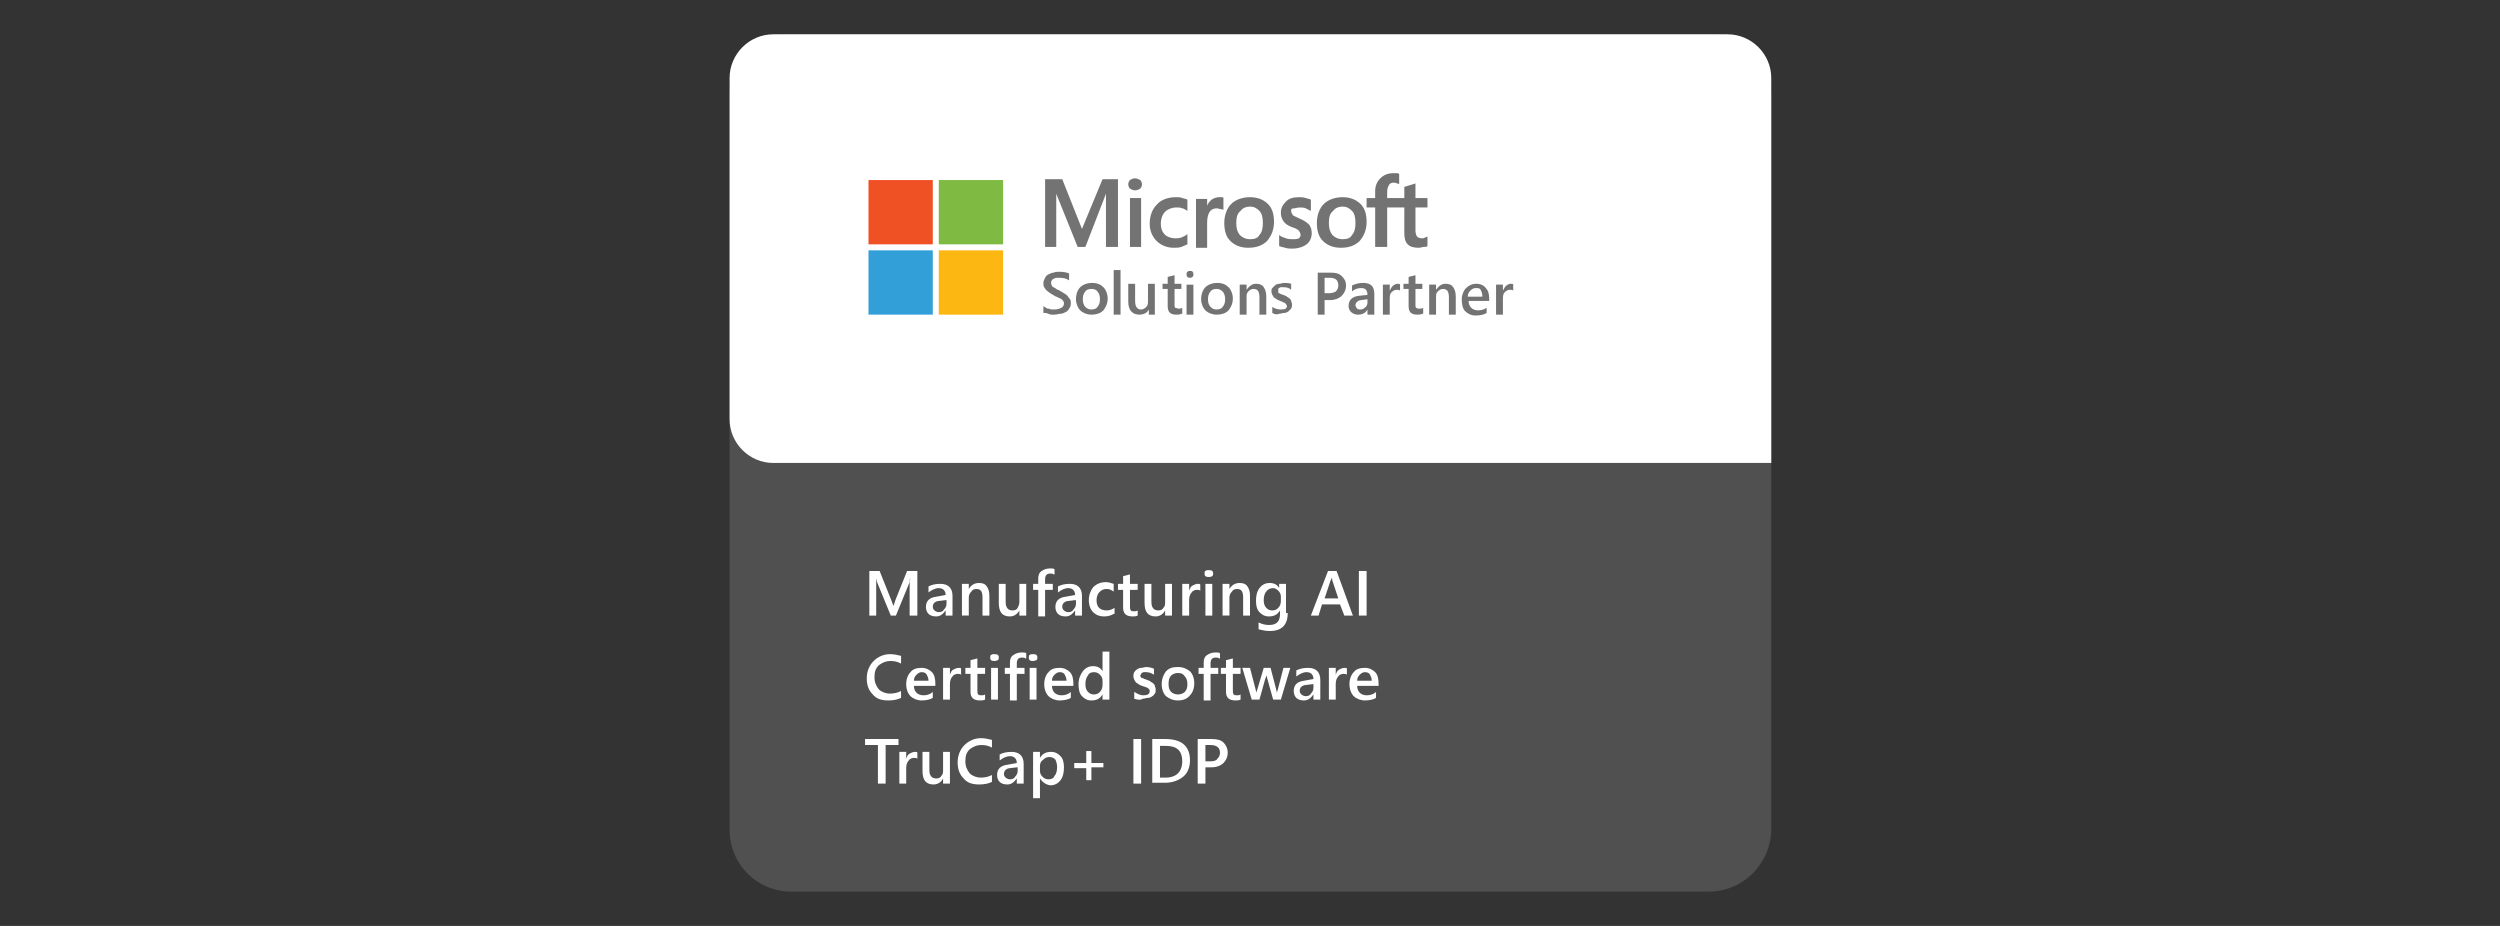
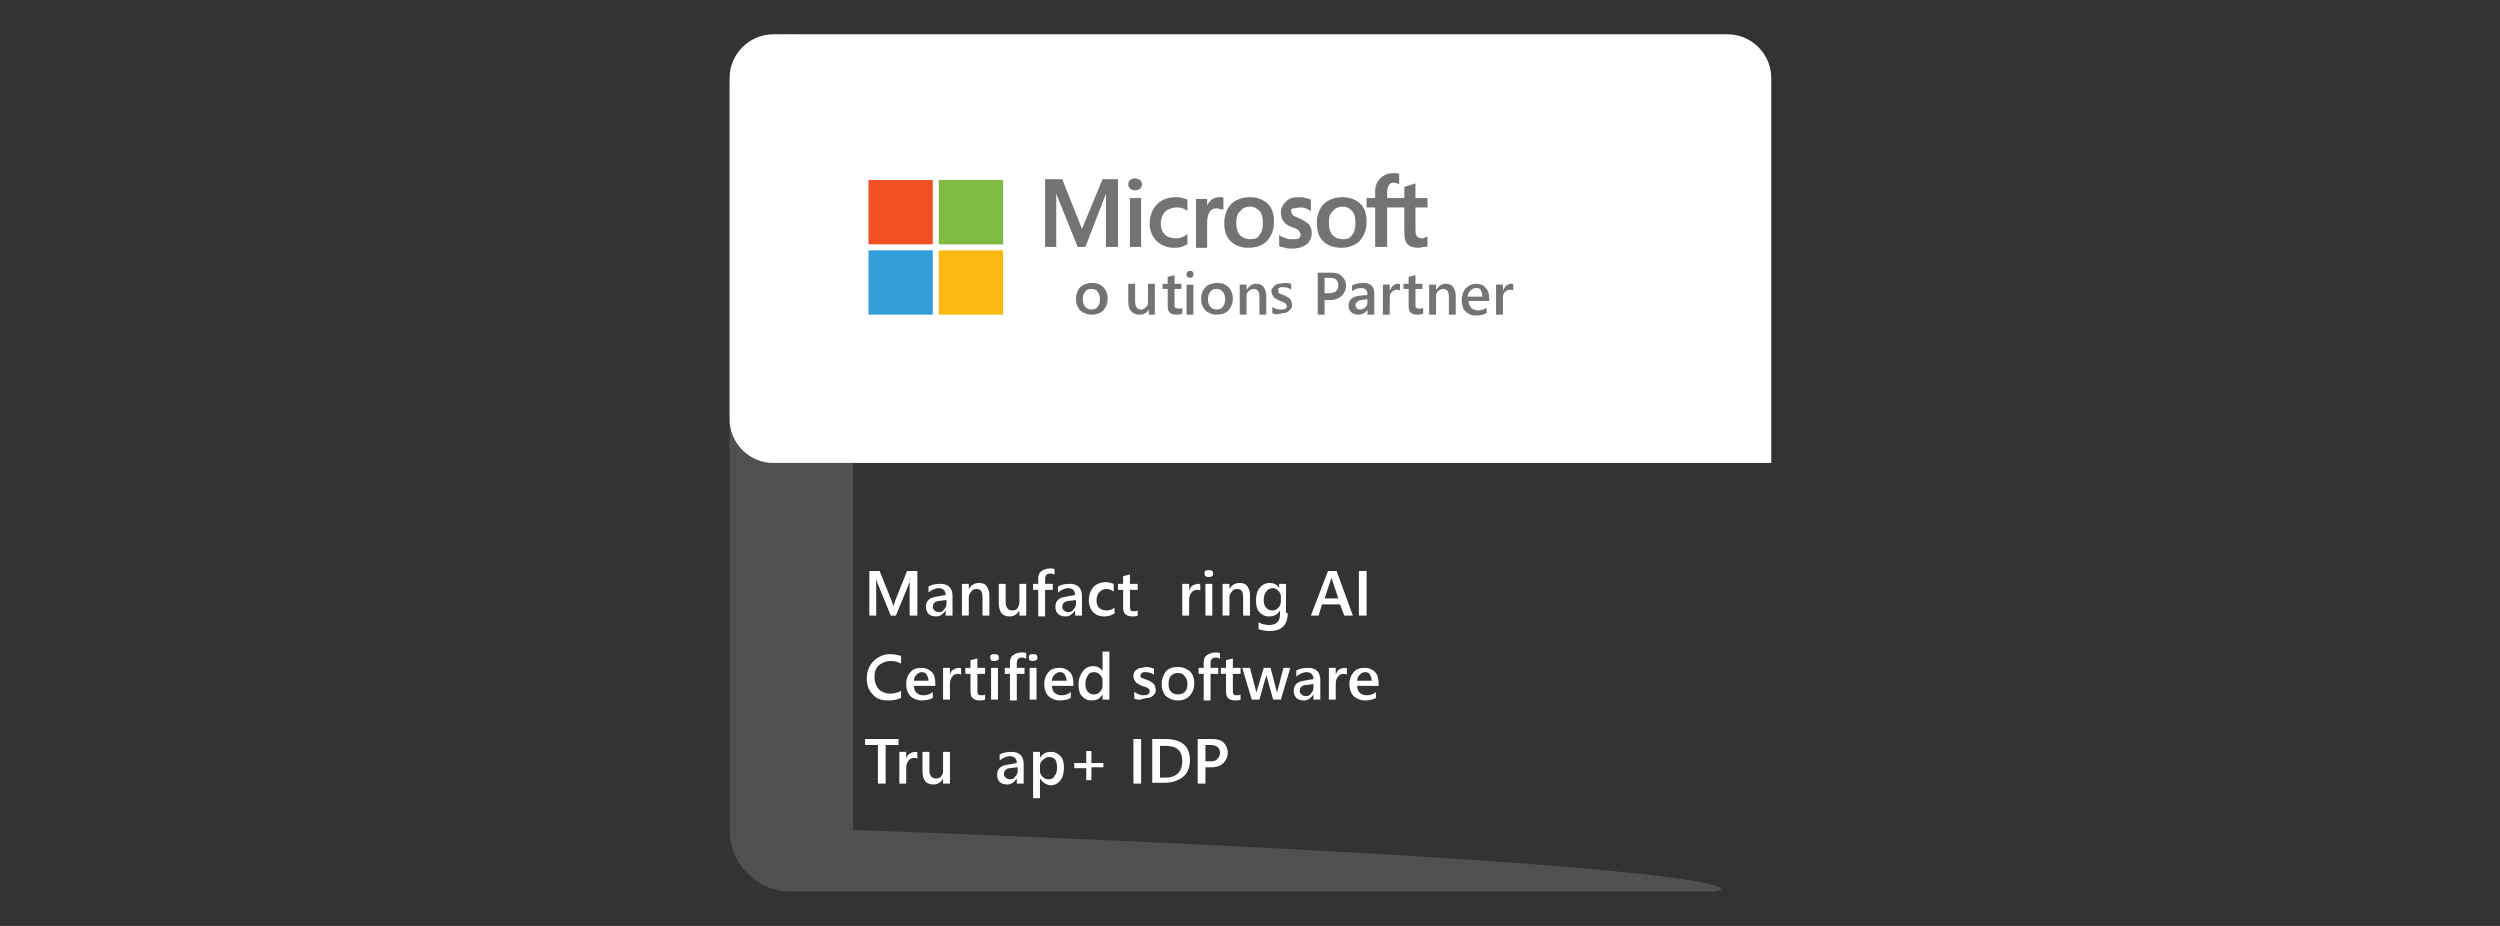
<svg xmlns="http://www.w3.org/2000/svg" version="1.1" id="Layer_1" x="0px" y="0px" viewBox="0 0 291.6 108" style="enable-background:new 0 0 291.6 108;" xml:space="preserve">
  <rect x="0" y="0" width="291.6" height="108" fill="#333333" stroke="none" />
  <style type="text/css">
	.st0{fill:#515050;}
	.st1{fill:#FFFFFF;}
	.st2{fill:#737374;}
	.st3{fill:#EF5125;}
	.st4{fill:#7FBA42;}
	.st5{fill:#329FD9;}
	.st6{fill:#FCB713;}
</style>
  <g>
    <g>
-       <path class="st0" d="M199.3,104H92.3c-4,0-7.2-3.2-7.2-7.2V11.2c0-4,3.2-7.2,7.2-7.2h107.1c4,0,7.2,3.2,7.2,7.2v85.6    C206.5,100.8,203.3,104,199.3,104z" />
+       <path class="st0" d="M199.3,104H92.3c-4,0-7.2-3.2-7.2-7.2V11.2c0-4,3.2-7.2,7.2-7.2c4,0,7.2,3.2,7.2,7.2v85.6    C206.5,100.8,203.3,104,199.3,104z" />
      <path class="st1" d="M206.5,54H90.2c-2.8,0-5.1-2.3-5.1-5.1V9.1c0-2.8,2.3-5.1,5.1-5.1h111.3c2.8,0,5.1,2.3,5.1,5.1V54z" />
      <g>
        <path class="st1" d="M107,71.8h-0.9v-3.4c0-0.3,0-0.6,0.1-1h0c-0.1,0.2-0.1,0.4-0.1,0.5l-1.6,3.9h-0.6l-1.6-3.9     c0-0.1-0.1-0.3-0.1-0.5h0c0,0.2,0,0.5,0,1v3.4h-0.8v-5.2h1.2l1.4,3.5c0.1,0.3,0.2,0.5,0.2,0.6h0c0.1-0.3,0.2-0.5,0.2-0.6l1.4-3.5     h1.2V71.8z" />
        <path class="st1" d="M111.1,71.8h-0.8v-0.6h0c-0.3,0.4-0.6,0.7-1.1,0.7c-0.4,0-0.7-0.1-0.9-0.3c-0.2-0.2-0.3-0.5-0.3-0.8     c0-0.7,0.4-1.1,1.2-1.2l1.1-0.2c0-0.5-0.3-0.8-0.8-0.8c-0.4,0-0.8,0.2-1.2,0.5v-0.7c0.4-0.2,0.8-0.3,1.4-0.3     c0.9,0,1.4,0.5,1.4,1.4V71.8z M110.3,70l-0.8,0.1c-0.2,0-0.4,0.1-0.5,0.2c-0.1,0.1-0.2,0.2-0.2,0.5c0,0.2,0.1,0.3,0.2,0.4     c0.1,0.1,0.3,0.2,0.5,0.2c0.3,0,0.5-0.1,0.6-0.3c0.2-0.2,0.3-0.4,0.3-0.7V70z" />
        <path class="st1" d="M115.4,71.8h-0.8v-2.1c0-0.7-0.2-1-0.7-1c-0.3,0-0.5,0.1-0.6,0.3c-0.2,0.2-0.3,0.4-0.3,0.7v2.1h-0.8v-3.7     h0.8v0.6h0c0.3-0.5,0.7-0.7,1.2-0.7c0.4,0,0.7,0.1,0.9,0.4c0.2,0.3,0.3,0.6,0.3,1.1V71.8z" />
        <path class="st1" d="M119.7,71.8h-0.8v-0.6h0c-0.2,0.4-0.6,0.7-1.1,0.7c-0.9,0-1.3-0.5-1.3-1.6v-2.2h0.8v2.1c0,0.7,0.3,1,0.8,1     c0.3,0,0.5-0.1,0.6-0.3s0.2-0.4,0.2-0.7v-2.1h0.8V71.8z" />
        <path class="st1" d="M122.9,67c-0.1-0.1-0.2-0.1-0.4-0.1c-0.4,0-0.6,0.2-0.6,0.7v0.5h0.9v0.7h-0.9v3.1h-0.8v-3.1h-0.6v-0.7h0.6     v-0.6c0-0.4,0.1-0.7,0.4-0.9s0.6-0.3,1-0.3c0.2,0,0.4,0,0.5,0.1V67z" />
        <path class="st1" d="M126.2,71.8h-0.8v-0.6h0c-0.3,0.4-0.6,0.7-1.1,0.7c-0.4,0-0.7-0.1-0.9-0.3c-0.2-0.2-0.3-0.5-0.3-0.8     c0-0.7,0.4-1.1,1.2-1.2l1.1-0.2c0-0.5-0.3-0.8-0.8-0.8c-0.4,0-0.8,0.2-1.2,0.5v-0.7c0.4-0.2,0.8-0.3,1.4-0.3     c0.9,0,1.4,0.5,1.4,1.4V71.8z M125.4,70l-0.8,0.1c-0.2,0-0.4,0.1-0.5,0.2c-0.1,0.1-0.2,0.2-0.2,0.5c0,0.2,0.1,0.3,0.2,0.4     c0.1,0.1,0.3,0.2,0.5,0.2c0.3,0,0.5-0.1,0.6-0.3c0.2-0.2,0.3-0.4,0.3-0.7V70z" />
        <path class="st1" d="M129.9,71.6c-0.3,0.2-0.7,0.3-1.1,0.3c-0.6,0-1-0.2-1.3-0.5S127,70.6,127,70c0-0.6,0.2-1.1,0.5-1.5     c0.4-0.4,0.9-0.6,1.5-0.6c0.3,0,0.6,0.1,0.9,0.2V69c-0.3-0.2-0.5-0.3-0.8-0.3c-0.4,0-0.6,0.1-0.9,0.4c-0.2,0.2-0.3,0.6-0.3,0.9     c0,0.4,0.1,0.7,0.3,0.9c0.2,0.2,0.5,0.3,0.9,0.3c0.3,0,0.6-0.1,0.9-0.3V71.6z" />
        <path class="st1" d="M132.7,71.8c-0.2,0.1-0.4,0.1-0.6,0.1c-0.7,0-1.1-0.3-1.1-1v-2.1h-0.6v-0.7h0.6v-0.9l0.8-0.2v1.1h0.9v0.7     h-0.9v1.9c0,0.2,0,0.4,0.1,0.5c0.1,0.1,0.2,0.1,0.4,0.1c0.1,0,0.3,0,0.4-0.1V71.8z" />
-         <path class="st1" d="M136.7,71.8h-0.8v-0.6h0c-0.2,0.4-0.6,0.7-1.1,0.7c-0.9,0-1.3-0.5-1.3-1.6v-2.2h0.8v2.1c0,0.7,0.3,1,0.8,1     c0.3,0,0.5-0.1,0.6-0.3c0.2-0.2,0.2-0.4,0.2-0.7v-2.1h0.8V71.8z" />
        <path class="st1" d="M140,68.9c-0.1-0.1-0.2-0.1-0.4-0.1c-0.2,0-0.5,0.1-0.6,0.3c-0.2,0.2-0.3,0.5-0.3,0.9v1.8h-0.8v-3.7h0.8v0.8     h0c0.1-0.3,0.2-0.5,0.4-0.6c0.2-0.1,0.4-0.2,0.6-0.2c0.2,0,0.3,0,0.3,0.1V68.9z" />
        <path class="st1" d="M141,67.3c-0.1,0-0.3,0-0.4-0.1c-0.1-0.1-0.1-0.2-0.1-0.3c0-0.1,0-0.3,0.1-0.3c0.1-0.1,0.2-0.1,0.4-0.1     c0.1,0,0.3,0,0.4,0.1c0.1,0.1,0.1,0.2,0.1,0.3c0,0.1,0,0.2-0.1,0.3C141.2,67.3,141.1,67.3,141,67.3z M141.4,71.8h-0.8v-3.7h0.8     V71.8z" />
        <path class="st1" d="M145.8,71.8H145v-2.1c0-0.7-0.2-1-0.7-1c-0.3,0-0.5,0.1-0.6,0.3c-0.2,0.2-0.3,0.4-0.3,0.7v2.1h-0.8v-3.7h0.8     v0.6h0c0.3-0.5,0.7-0.7,1.2-0.7c0.4,0,0.7,0.1,0.9,0.4c0.2,0.3,0.3,0.6,0.3,1.1V71.8z" />
        <path class="st1" d="M150.2,71.5c0,1.4-0.7,2.1-2.1,2.1c-0.5,0-0.9-0.1-1.3-0.2v-0.8c0.4,0.2,0.8,0.3,1.2,0.3     c0.9,0,1.3-0.4,1.3-1.3v-0.4h0c-0.3,0.5-0.7,0.7-1.3,0.7c-0.5,0-0.8-0.2-1.1-0.5c-0.3-0.3-0.4-0.8-0.4-1.3c0-0.6,0.1-1.1,0.4-1.5     c0.3-0.4,0.7-0.6,1.2-0.6c0.5,0,0.9,0.2,1.1,0.6h0v-0.5h0.8V71.5z M149.4,70.1v-0.5c0-0.3-0.1-0.5-0.3-0.7s-0.4-0.3-0.6-0.3     c-0.3,0-0.6,0.1-0.8,0.4c-0.2,0.2-0.3,0.6-0.3,1c0,0.4,0.1,0.7,0.3,0.9c0.2,0.2,0.4,0.3,0.7,0.3c0.3,0,0.5-0.1,0.7-0.3     C149.3,70.7,149.4,70.4,149.4,70.1z" />
        <path class="st1" d="M157.8,71.8h-1l-0.5-1.3h-2.1l-0.4,1.3h-0.9l2-5.2h1L157.8,71.8z M156.1,69.8l-0.7-2.1c0-0.1,0-0.2-0.1-0.3     h0c0,0.1,0,0.2-0.1,0.3l-0.7,2.1H156.1z" />
        <path class="st1" d="M159.4,71.8h-0.9v-5.2h0.9V71.8z" />
        <path class="st1" d="M105.1,81.4c-0.4,0.2-0.9,0.3-1.5,0.3c-0.8,0-1.4-0.2-1.8-0.7c-0.5-0.5-0.7-1.1-0.7-1.9c0-0.8,0.3-1.5,0.8-2     c0.5-0.5,1.2-0.8,1.9-0.8c0.5,0,0.9,0.1,1.3,0.2v0.9c-0.4-0.2-0.7-0.3-1.2-0.3c-0.6,0-1,0.2-1.4,0.5c-0.4,0.4-0.5,0.8-0.5,1.4     c0,0.6,0.2,1,0.5,1.4c0.3,0.3,0.8,0.5,1.3,0.5c0.5,0,0.9-0.1,1.3-0.3V81.4z" />
        <path class="st1" d="M109.1,80h-2.5c0,0.3,0.1,0.6,0.3,0.8c0.2,0.2,0.5,0.3,0.8,0.3c0.4,0,0.8-0.1,1.1-0.4v0.7     c-0.3,0.2-0.8,0.3-1.3,0.3c-0.5,0-1-0.2-1.3-0.5c-0.3-0.3-0.5-0.8-0.5-1.4c0-0.6,0.2-1.1,0.5-1.4c0.3-0.4,0.8-0.5,1.3-0.5     c0.5,0,0.9,0.2,1.2,0.5s0.4,0.8,0.4,1.4V80z M108.3,79.4c0-0.3-0.1-0.5-0.2-0.7c-0.1-0.2-0.3-0.3-0.6-0.3c-0.2,0-0.4,0.1-0.6,0.3     c-0.2,0.2-0.3,0.4-0.3,0.7H108.3z" />
        <path class="st1" d="M112.1,78.7c-0.1-0.1-0.2-0.1-0.4-0.1c-0.2,0-0.5,0.1-0.6,0.3c-0.2,0.2-0.3,0.5-0.3,0.9v1.8h-0.8v-3.7h0.8     v0.8h0c0.1-0.3,0.2-0.5,0.4-0.6c0.2-0.1,0.4-0.2,0.6-0.2c0.2,0,0.3,0,0.3,0.1V78.7z" />
        <path class="st1" d="M114.9,81.6c-0.2,0.1-0.4,0.1-0.6,0.1c-0.7,0-1.1-0.3-1.1-1v-2.1h-0.6v-0.7h0.6V77l0.8-0.2v1.1h0.9v0.7H114     v1.9c0,0.2,0,0.4,0.1,0.5c0.1,0.1,0.2,0.1,0.4,0.1c0.1,0,0.3,0,0.4-0.1V81.6z" />
        <path class="st1" d="M116,77.1c-0.1,0-0.3,0-0.4-0.1c-0.1-0.1-0.1-0.2-0.1-0.3c0-0.1,0-0.3,0.1-0.3c0.1-0.1,0.2-0.1,0.4-0.1     c0.1,0,0.3,0,0.4,0.1c0.1,0.1,0.1,0.2,0.1,0.3c0,0.1,0,0.2-0.1,0.3C116.3,77,116.2,77.1,116,77.1z M116.4,81.6h-0.8v-3.7h0.8     V81.6z" />
        <path class="st1" d="M119.6,76.8c-0.1-0.1-0.2-0.1-0.4-0.1c-0.4,0-0.6,0.2-0.6,0.7v0.5h0.9v0.7h-0.9v3.1h-0.8v-3.1h-0.6v-0.7h0.6     v-0.6c0-0.4,0.1-0.7,0.4-0.9c0.3-0.2,0.6-0.3,1-0.3c0.2,0,0.4,0,0.5,0.1V76.8z" />
        <path class="st1" d="M120.5,77.1c-0.1,0-0.3,0-0.4-0.1c-0.1-0.1-0.1-0.2-0.1-0.3c0-0.1,0-0.3,0.1-0.3c0.1-0.1,0.2-0.1,0.4-0.1     c0.1,0,0.3,0,0.4,0.1c0.1,0.1,0.1,0.2,0.1,0.3c0,0.1,0,0.2-0.1,0.3C120.8,77,120.7,77.1,120.5,77.1z M120.9,81.6h-0.8v-3.7h0.8     V81.6z" />
        <path class="st1" d="M125.2,80h-2.5c0,0.3,0.1,0.6,0.3,0.8c0.2,0.2,0.5,0.3,0.8,0.3c0.4,0,0.8-0.1,1.1-0.4v0.7     c-0.3,0.2-0.8,0.3-1.3,0.3c-0.5,0-1-0.2-1.3-0.5c-0.3-0.3-0.5-0.8-0.5-1.4c0-0.6,0.2-1.1,0.5-1.4c0.3-0.4,0.8-0.5,1.3-0.5     c0.5,0,0.9,0.2,1.2,0.5c0.3,0.3,0.4,0.8,0.4,1.4V80z M124.4,79.4c0-0.3-0.1-0.5-0.2-0.7c-0.1-0.2-0.3-0.3-0.6-0.3     c-0.2,0-0.4,0.1-0.6,0.3c-0.2,0.2-0.3,0.4-0.3,0.7H124.4z" />
        <path class="st1" d="M129.4,81.6h-0.8V81h0c-0.3,0.5-0.7,0.7-1.3,0.7c-0.5,0-0.8-0.2-1.1-0.5c-0.3-0.3-0.4-0.8-0.4-1.4     c0-0.6,0.2-1.1,0.5-1.5c0.3-0.4,0.7-0.6,1.2-0.6c0.5,0,0.9,0.2,1.1,0.6h0v-2.3h0.8V81.6z M128.6,79.9v-0.5c0-0.3-0.1-0.5-0.3-0.7     s-0.4-0.3-0.7-0.3c-0.3,0-0.6,0.1-0.7,0.4c-0.2,0.2-0.3,0.6-0.3,1c0,0.4,0.1,0.7,0.3,0.9c0.2,0.2,0.4,0.3,0.7,0.3     c0.3,0,0.5-0.1,0.7-0.3S128.6,80.2,128.6,79.9z" />
        <path class="st1" d="M132.3,81.5v-0.8c0.3,0.2,0.7,0.4,1,0.4c0.5,0,0.8-0.1,0.8-0.5c0-0.1,0-0.2-0.1-0.2c0-0.1-0.1-0.1-0.2-0.2     c-0.1,0-0.2-0.1-0.3-0.1s-0.2-0.1-0.3-0.1c-0.2-0.1-0.3-0.1-0.4-0.2c-0.1-0.1-0.2-0.1-0.3-0.2c-0.1-0.1-0.1-0.2-0.2-0.3     c0-0.1-0.1-0.2-0.1-0.4c0-0.2,0-0.3,0.1-0.5c0.1-0.1,0.2-0.3,0.3-0.3c0.1-0.1,0.3-0.2,0.5-0.2c0.2,0,0.4-0.1,0.6-0.1     c0.3,0,0.7,0.1,0.9,0.2v0.7c-0.3-0.2-0.6-0.3-0.9-0.3c-0.1,0-0.2,0-0.3,0c-0.1,0-0.2,0.1-0.2,0.1c-0.1,0-0.1,0.1-0.1,0.1     c0,0.1-0.1,0.1-0.1,0.2c0,0.1,0,0.1,0.1,0.2c0,0.1,0.1,0.1,0.2,0.1c0.1,0,0.1,0.1,0.2,0.1c0.1,0,0.2,0.1,0.3,0.1     c0.2,0.1,0.3,0.1,0.4,0.2s0.2,0.1,0.3,0.2c0.1,0.1,0.2,0.2,0.2,0.3c0,0.1,0.1,0.2,0.1,0.4c0,0.2,0,0.4-0.1,0.5     c-0.1,0.1-0.2,0.3-0.3,0.3c-0.1,0.1-0.3,0.2-0.5,0.2c-0.2,0-0.4,0.1-0.6,0.1C133,81.7,132.6,81.6,132.3,81.5z" />
        <path class="st1" d="M137.4,81.7c-0.6,0-1-0.2-1.4-0.5c-0.3-0.3-0.5-0.8-0.5-1.4c0-0.6,0.2-1.1,0.5-1.5c0.4-0.4,0.8-0.5,1.4-0.5     c0.6,0,1,0.2,1.4,0.5c0.3,0.3,0.5,0.8,0.5,1.4c0,0.6-0.2,1.1-0.5,1.4C138.5,81.5,138,81.7,137.4,81.7z M137.4,78.5     c-0.3,0-0.6,0.1-0.8,0.3c-0.2,0.2-0.3,0.5-0.3,1c0,0.4,0.1,0.7,0.3,0.9c0.2,0.2,0.5,0.3,0.8,0.3c0.3,0,0.6-0.1,0.8-0.3     c0.2-0.2,0.3-0.5,0.3-0.9c0-0.4-0.1-0.7-0.3-0.9C138,78.6,137.8,78.5,137.4,78.5z" />
        <path class="st1" d="M142.2,76.8c-0.1-0.1-0.2-0.1-0.4-0.1c-0.4,0-0.6,0.2-0.6,0.7v0.5h0.9v0.7h-0.9v3.1h-0.8v-3.1h-0.6v-0.7h0.6     v-0.6c0-0.4,0.1-0.7,0.4-0.9c0.3-0.2,0.6-0.3,1-0.3c0.2,0,0.4,0,0.5,0.1V76.8z" />
        <path class="st1" d="M144.7,81.6c-0.2,0.1-0.4,0.1-0.6,0.1c-0.7,0-1.1-0.3-1.1-1v-2.1h-0.6v-0.7h0.6V77l0.8-0.2v1.1h0.9v0.7h-0.9     v1.9c0,0.2,0,0.4,0.1,0.5c0.1,0.1,0.2,0.1,0.4,0.1c0.1,0,0.3,0,0.4-0.1V81.6z" />
        <path class="st1" d="M150.5,77.9l-1.1,3.7h-0.9l-0.7-2.5c0-0.1,0-0.2-0.1-0.3h0c0,0.1,0,0.2-0.1,0.3l-0.7,2.5h-0.9l-1.1-3.7h0.9     l0.7,2.7c0,0.1,0,0.2,0,0.3h0c0-0.1,0-0.2,0.1-0.3l0.8-2.7h0.8l0.7,2.7c0,0.1,0,0.2,0,0.3h0c0-0.1,0-0.2,0.1-0.3l0.7-2.7H150.5z" />
        <path class="st1" d="M154,81.6h-0.8V81h0c-0.3,0.4-0.6,0.7-1.1,0.7c-0.4,0-0.7-0.1-0.9-0.3c-0.2-0.2-0.3-0.5-0.3-0.8     c0-0.7,0.4-1.1,1.2-1.2l1.1-0.2c0-0.5-0.3-0.8-0.8-0.8c-0.4,0-0.8,0.2-1.2,0.5v-0.7c0.4-0.2,0.8-0.3,1.4-0.3     c0.9,0,1.4,0.5,1.4,1.4V81.6z M153.1,79.8l-0.8,0.1c-0.2,0-0.4,0.1-0.5,0.2c-0.1,0.1-0.2,0.2-0.2,0.5c0,0.2,0.1,0.3,0.2,0.4     c0.1,0.1,0.3,0.2,0.5,0.2c0.3,0,0.5-0.1,0.6-0.3c0.2-0.2,0.3-0.4,0.3-0.7V79.8z" />
        <path class="st1" d="M157.1,78.7c-0.1-0.1-0.2-0.1-0.4-0.1c-0.2,0-0.5,0.1-0.6,0.3c-0.2,0.2-0.3,0.5-0.3,0.9v1.8H155v-3.7h0.8     v0.8h0c0.1-0.3,0.2-0.5,0.4-0.6c0.2-0.1,0.4-0.2,0.6-0.2c0.2,0,0.3,0,0.3,0.1V78.7z" />
        <path class="st1" d="M160.8,80h-2.5c0,0.3,0.1,0.6,0.3,0.8s0.5,0.3,0.8,0.3c0.4,0,0.8-0.1,1.1-0.4v0.7c-0.3,0.2-0.8,0.3-1.3,0.3     c-0.5,0-1-0.2-1.3-0.5c-0.3-0.3-0.5-0.8-0.5-1.4c0-0.6,0.2-1.1,0.5-1.4c0.3-0.4,0.8-0.5,1.3-0.5s0.9,0.2,1.2,0.5     c0.3,0.3,0.4,0.8,0.4,1.4V80z M160,79.4c0-0.3-0.1-0.5-0.2-0.7c-0.1-0.2-0.3-0.3-0.6-0.3c-0.2,0-0.4,0.1-0.6,0.3     c-0.2,0.2-0.3,0.4-0.3,0.7H160z" />
        <path class="st1" d="M104.8,86.9h-1.5v4.5h-0.9v-4.5h-1.5v-0.7h3.9V86.9z" />
        <path class="st1" d="M107,88.5c-0.1-0.1-0.2-0.1-0.4-0.1c-0.2,0-0.5,0.1-0.6,0.3c-0.2,0.2-0.3,0.5-0.3,0.9v1.8h-0.8v-3.7h0.8v0.8     h0c0.1-0.3,0.2-0.5,0.4-0.6c0.2-0.1,0.4-0.2,0.6-0.2c0.2,0,0.3,0,0.3,0.1V88.5z" />
        <path class="st1" d="M110.8,91.4H110v-0.6h0c-0.2,0.4-0.6,0.7-1.1,0.7c-0.9,0-1.3-0.5-1.3-1.6v-2.2h0.8v2.1c0,0.7,0.3,1,0.8,1     c0.3,0,0.5-0.1,0.6-0.3c0.2-0.2,0.2-0.4,0.2-0.7v-2.1h0.8V91.4z" />
-         <path class="st1" d="M115.7,91.2c-0.4,0.2-0.9,0.3-1.5,0.3c-0.8,0-1.4-0.2-1.8-0.7c-0.5-0.5-0.7-1.1-0.7-1.9c0-0.8,0.3-1.5,0.8-2     c0.5-0.5,1.2-0.8,1.9-0.8c0.5,0,0.9,0.1,1.3,0.2v0.9c-0.4-0.2-0.7-0.3-1.2-0.3c-0.6,0-1,0.2-1.4,0.5c-0.4,0.4-0.5,0.8-0.5,1.4     c0,0.6,0.2,1,0.5,1.4c0.3,0.3,0.8,0.5,1.3,0.5c0.5,0,0.9-0.1,1.3-0.3V91.2z" />
        <path class="st1" d="M119.4,91.4h-0.8v-0.6h0c-0.3,0.4-0.6,0.7-1.1,0.7c-0.4,0-0.7-0.1-0.9-0.3c-0.2-0.2-0.3-0.5-0.3-0.8     c0-0.7,0.4-1.1,1.2-1.2l1.1-0.2c0-0.5-0.3-0.8-0.8-0.8c-0.4,0-0.8,0.2-1.2,0.5v-0.7c0.4-0.2,0.8-0.3,1.4-0.3     c0.9,0,1.4,0.5,1.4,1.4V91.4z M118.6,89.5l-0.8,0.1c-0.2,0-0.4,0.1-0.5,0.2c-0.1,0.1-0.2,0.2-0.2,0.5c0,0.2,0.1,0.3,0.2,0.4     c0.1,0.1,0.3,0.2,0.5,0.2c0.3,0,0.5-0.1,0.6-0.3c0.2-0.2,0.3-0.4,0.3-0.7V89.5z" />
        <path class="st1" d="M121.3,90.8L121.3,90.8l0,2.3h-0.8v-5.4h0.8v0.7h0c0.3-0.5,0.7-0.7,1.3-0.7c0.5,0,0.8,0.2,1.1,0.5     c0.3,0.3,0.4,0.8,0.4,1.3c0,0.6-0.1,1.1-0.4,1.5c-0.3,0.4-0.7,0.6-1.2,0.6C121.9,91.5,121.6,91.2,121.3,90.8z M121.3,89.4v0.5     c0,0.3,0.1,0.5,0.3,0.7c0.2,0.2,0.4,0.3,0.7,0.3c0.3,0,0.6-0.1,0.7-0.4c0.2-0.2,0.3-0.6,0.3-1c0-0.4-0.1-0.7-0.2-0.9     c-0.2-0.2-0.4-0.3-0.7-0.3c-0.3,0-0.5,0.1-0.7,0.3C121.4,88.8,121.3,89,121.3,89.4z" />
        <path class="st1" d="M128.7,89.5h-1.4V91h-0.6v-1.4h-1.4v-0.6h1.4v-1.4h0.6v1.4h1.4V89.5z" />
        <path class="st1" d="M133.1,91.4h-0.9v-5.2h0.9V91.4z" />
        <path class="st1" d="M134.4,91.4v-5.2h1.5c1.9,0,2.9,0.8,2.9,2.5c0,0.8-0.3,1.5-0.8,1.9s-1.2,0.7-2.1,0.7H134.4z M135.3,86.9v3.8     h0.7c0.6,0,1.1-0.2,1.4-0.5c0.3-0.3,0.5-0.8,0.5-1.4c0-1.2-0.6-1.8-1.9-1.8H135.3z" />
        <path class="st1" d="M140.6,89.5v1.9h-0.9v-5.2h1.6c0.6,0,1.1,0.1,1.4,0.4c0.3,0.3,0.5,0.7,0.5,1.2c0,0.5-0.2,0.9-0.5,1.2     c-0.3,0.3-0.8,0.5-1.4,0.5H140.6z M140.6,86.9v1.9h0.6c0.4,0,0.7-0.1,0.8-0.3c0.2-0.2,0.3-0.4,0.3-0.7c0-0.6-0.4-0.9-1.1-0.9     H140.6z" />
      </g>
    </g>
    <g>
-       <path class="st2" d="M121.7,36.5v-0.8c0.1,0.1,0.2,0.1,0.3,0.2c0.1,0.1,0.2,0.1,0.3,0.1c0.1,0,0.2,0.1,0.4,0.1c0.1,0,0.2,0,0.3,0    c0.3,0,0.6-0.1,0.8-0.2c0.2-0.1,0.3-0.3,0.3-0.5c0-0.1,0-0.2-0.1-0.3c-0.1-0.1-0.1-0.2-0.2-0.2c-0.1-0.1-0.2-0.1-0.4-0.2    c-0.1-0.1-0.3-0.1-0.4-0.2c-0.2-0.1-0.3-0.2-0.5-0.3c-0.1-0.1-0.3-0.2-0.4-0.3c-0.1-0.1-0.2-0.2-0.3-0.4c-0.1-0.1-0.1-0.3-0.1-0.5    c0-0.2,0.1-0.4,0.2-0.6c0.1-0.2,0.2-0.3,0.4-0.4c0.2-0.1,0.4-0.2,0.6-0.2c0.2-0.1,0.4-0.1,0.7-0.1c0.5,0,0.9,0.1,1.1,0.2v0.8    c-0.3-0.2-0.6-0.3-1.1-0.3c-0.1,0-0.2,0-0.4,0c-0.1,0-0.2,0.1-0.3,0.1c-0.1,0.1-0.2,0.1-0.2,0.2c-0.1,0.1-0.1,0.2-0.1,0.3    c0,0.1,0,0.2,0.1,0.3c0,0.1,0.1,0.2,0.2,0.2c0.1,0.1,0.2,0.1,0.3,0.2c0.1,0.1,0.3,0.1,0.4,0.2c0.2,0.1,0.3,0.2,0.5,0.3    s0.3,0.2,0.4,0.3c0.1,0.1,0.2,0.3,0.3,0.4c0.1,0.1,0.1,0.3,0.1,0.5c0,0.3-0.1,0.5-0.2,0.6c-0.1,0.2-0.2,0.3-0.4,0.4    c-0.2,0.1-0.4,0.2-0.6,0.2s-0.5,0.1-0.7,0.1c-0.1,0-0.2,0-0.3,0c-0.1,0-0.2,0-0.4-0.1c-0.1,0-0.2-0.1-0.4-0.1    C121.9,36.5,121.8,36.5,121.7,36.5z" />
      <path class="st2" d="M127.3,36.7c-0.5,0-1-0.2-1.3-0.5c-0.3-0.3-0.5-0.8-0.5-1.3c0-0.6,0.2-1.1,0.5-1.4c0.3-0.3,0.8-0.5,1.4-0.5    c0.6,0,1,0.2,1.3,0.5c0.3,0.3,0.5,0.8,0.5,1.3c0,0.6-0.2,1-0.5,1.4C128.3,36.6,127.8,36.7,127.3,36.7z M127.3,33.7    c-0.3,0-0.6,0.1-0.7,0.3c-0.2,0.2-0.3,0.5-0.3,0.9c0,0.4,0.1,0.7,0.3,0.9c0.2,0.2,0.4,0.3,0.7,0.3c0.3,0,0.6-0.1,0.7-0.3    c0.2-0.2,0.3-0.5,0.3-0.9c0-0.4-0.1-0.7-0.3-0.9C127.9,33.8,127.6,33.7,127.3,33.7z" />
-       <path class="st2" d="M130.7,36.7h-0.8v-5.2h0.8V36.7z" />
      <path class="st2" d="M134.8,36.7H134v-0.6h0c-0.2,0.4-0.6,0.6-1.1,0.6c-0.8,0-1.3-0.5-1.3-1.5v-2.1h0.8v2c0,0.6,0.2,1,0.7,1    c0.2,0,0.4-0.1,0.6-0.3c0.2-0.2,0.2-0.4,0.2-0.7v-2h0.8V36.7z" />
      <path class="st2" d="M137.8,36.6c-0.2,0.1-0.4,0.1-0.6,0.1c-0.7,0-1-0.3-1-1v-2h-0.6v-0.6h0.6v-0.8l0.8-0.2v1h0.8v0.6h-0.8v1.8    c0,0.2,0,0.4,0.1,0.4s0.2,0.1,0.4,0.1c0.1,0,0.3,0,0.4-0.1V36.6z" />
      <path class="st2" d="M138.8,32.4c-0.1,0-0.2,0-0.3-0.1c-0.1-0.1-0.1-0.2-0.1-0.3c0-0.1,0-0.2,0.1-0.3c0.1-0.1,0.2-0.1,0.3-0.1    c0.1,0,0.3,0,0.3,0.1c0.1,0.1,0.1,0.2,0.1,0.3c0,0.1,0,0.2-0.1,0.3C139.1,32.3,139,32.4,138.8,32.4z M139.2,36.7h-0.8v-3.5h0.8    V36.7z" />
      <path class="st2" d="M141.9,36.7c-0.5,0-1-0.2-1.3-0.5c-0.3-0.3-0.5-0.8-0.5-1.3c0-0.6,0.2-1.1,0.5-1.4c0.3-0.3,0.8-0.5,1.4-0.5    c0.6,0,1,0.2,1.3,0.5c0.3,0.3,0.5,0.8,0.5,1.3c0,0.6-0.2,1-0.5,1.4C142.9,36.6,142.4,36.7,141.9,36.7z M141.9,33.7    c-0.3,0-0.6,0.1-0.7,0.3c-0.2,0.2-0.3,0.5-0.3,0.9c0,0.4,0.1,0.7,0.3,0.9c0.2,0.2,0.4,0.3,0.7,0.3c0.3,0,0.6-0.1,0.7-0.3    c0.2-0.2,0.3-0.5,0.3-0.9c0-0.4-0.1-0.7-0.3-0.9C142.4,33.8,142.2,33.7,141.9,33.7z" />
      <path class="st2" d="M147.7,36.7h-0.8v-2c0-0.7-0.2-1-0.7-1c-0.2,0-0.4,0.1-0.6,0.3c-0.2,0.2-0.2,0.4-0.2,0.7v2h-0.8v-3.5h0.8v0.6    h0c0.3-0.4,0.6-0.7,1.1-0.7c0.4,0,0.7,0.1,0.9,0.4c0.2,0.3,0.3,0.6,0.3,1.1V36.7z" />
      <path class="st2" d="M148.4,36.5v-0.7c0.3,0.2,0.6,0.3,1,0.3c0.5,0,0.7-0.1,0.7-0.4c0-0.1,0-0.1-0.1-0.2c0-0.1-0.1-0.1-0.2-0.2    c-0.1,0-0.2-0.1-0.2-0.1c-0.1,0-0.2-0.1-0.3-0.1c-0.1-0.1-0.3-0.1-0.4-0.2c-0.1-0.1-0.2-0.1-0.3-0.2c-0.1-0.1-0.1-0.2-0.2-0.3    c0-0.1-0.1-0.2-0.1-0.4c0-0.2,0-0.3,0.1-0.4c0.1-0.1,0.2-0.2,0.3-0.3c0.1-0.1,0.3-0.2,0.5-0.2c0.2,0,0.4-0.1,0.5-0.1    c0.3,0,0.6,0,0.9,0.1v0.7c-0.2-0.2-0.5-0.3-0.9-0.3c-0.1,0-0.2,0-0.3,0c-0.1,0-0.2,0.1-0.2,0.1c-0.1,0-0.1,0.1-0.1,0.1    c0,0.1,0,0.1,0,0.2c0,0.1,0,0.1,0,0.2c0,0.1,0.1,0.1,0.1,0.1c0.1,0,0.1,0.1,0.2,0.1c0.1,0,0.2,0.1,0.3,0.1    c0.2,0.1,0.3,0.1,0.4,0.2c0.1,0.1,0.2,0.1,0.3,0.2c0.1,0.1,0.2,0.2,0.2,0.3c0,0.1,0.1,0.2,0.1,0.4c0,0.2,0,0.3-0.1,0.5    c-0.1,0.1-0.2,0.2-0.3,0.3c-0.1,0.1-0.3,0.2-0.5,0.2c-0.2,0-0.4,0.1-0.6,0.1C149,36.7,148.7,36.7,148.4,36.5z" />
      <path class="st2" d="M154.5,34.9v1.8h-0.8v-4.9h1.5c0.6,0,1,0.1,1.3,0.4c0.3,0.3,0.5,0.6,0.5,1.1c0,0.5-0.2,0.9-0.5,1.2    c-0.3,0.3-0.8,0.5-1.3,0.5H154.5z M154.5,32.4v1.8h0.5c0.4,0,0.6-0.1,0.8-0.2c0.2-0.2,0.3-0.4,0.3-0.7c0-0.6-0.3-0.9-1-0.9H154.5z    " />
      <path class="st2" d="M160.3,36.7h-0.8v-0.6h0c-0.2,0.4-0.6,0.6-1.1,0.6c-0.3,0-0.6-0.1-0.8-0.3c-0.2-0.2-0.3-0.4-0.3-0.7    c0-0.7,0.4-1.1,1.2-1.2l1-0.1c0-0.5-0.2-0.8-0.7-0.8c-0.4,0-0.8,0.1-1.1,0.4v-0.7c0.4-0.2,0.8-0.3,1.3-0.3c0.9,0,1.3,0.4,1.3,1.3    V36.7z M159.5,34.9l-0.7,0.1c-0.2,0-0.4,0.1-0.5,0.2c-0.1,0.1-0.2,0.2-0.2,0.4c0,0.1,0.1,0.3,0.2,0.4c0.1,0.1,0.3,0.1,0.4,0.1    c0.2,0,0.4-0.1,0.6-0.3c0.2-0.2,0.2-0.4,0.2-0.6V34.9z" />
      <path class="st2" d="M163.3,33.9c-0.1-0.1-0.2-0.1-0.4-0.1c-0.2,0-0.4,0.1-0.6,0.3c-0.2,0.2-0.2,0.5-0.2,0.9v1.7h-0.8v-3.5h0.8    v0.7h0c0.1-0.2,0.2-0.4,0.4-0.6c0.2-0.1,0.3-0.2,0.5-0.2c0.1,0,0.3,0,0.3,0.1V33.9z" />
      <path class="st2" d="M165.9,36.6c-0.2,0.1-0.4,0.1-0.6,0.1c-0.7,0-1-0.3-1-1v-2h-0.6v-0.6h0.6v-0.8l0.8-0.2v1h0.8v0.6h-0.8v1.8    c0,0.2,0,0.4,0.1,0.4c0.1,0.1,0.2,0.1,0.4,0.1c0.1,0,0.3,0,0.4-0.1V36.6z" />
      <path class="st2" d="M169.8,36.7H169v-2c0-0.7-0.2-1-0.7-1c-0.2,0-0.4,0.1-0.6,0.3c-0.2,0.2-0.2,0.4-0.2,0.7v2h-0.8v-3.5h0.8v0.6    h0c0.3-0.4,0.6-0.7,1.1-0.7c0.4,0,0.7,0.1,0.9,0.4c0.2,0.3,0.3,0.6,0.3,1.1V36.7z" />
      <path class="st2" d="M173.7,35.1h-2.4c0,0.3,0.1,0.6,0.3,0.8c0.2,0.2,0.5,0.3,0.8,0.3c0.4,0,0.7-0.1,1-0.3v0.6    c-0.3,0.2-0.7,0.3-1.3,0.3c-0.5,0-0.9-0.2-1.2-0.5c-0.3-0.3-0.4-0.8-0.4-1.4c0-0.5,0.2-1,0.5-1.3c0.3-0.3,0.7-0.5,1.2-0.5    c0.5,0,0.9,0.2,1.1,0.5c0.3,0.3,0.4,0.7,0.4,1.3V35.1z M172.9,34.5c0-0.3-0.1-0.5-0.2-0.7c-0.1-0.2-0.3-0.2-0.6-0.2    c-0.2,0-0.4,0.1-0.6,0.3c-0.2,0.2-0.3,0.4-0.3,0.7H172.9z" />
      <path class="st2" d="M176.5,33.9c-0.1-0.1-0.2-0.1-0.4-0.1c-0.2,0-0.4,0.1-0.6,0.3c-0.2,0.2-0.2,0.5-0.2,0.9v1.7h-0.8v-3.5h0.8    v0.7h0c0.1-0.2,0.2-0.4,0.4-0.6c0.2-0.1,0.3-0.2,0.5-0.2c0.1,0,0.3,0,0.3,0.1V33.9z" />
    </g>
    <g>
      <path class="st2" d="M130.4,20.9v7.9h-1.4v-6.2h0l-2.4,6.2h-0.9l-2.5-6.2h0v6.2h-1.3v-7.9h2l2.3,5.8h0l2.4-5.8H130.4z M131.6,21.5    c0-0.2,0.1-0.4,0.2-0.5c0.2-0.1,0.3-0.2,0.6-0.2c0.2,0,0.4,0.1,0.6,0.2c0.1,0.1,0.2,0.3,0.2,0.5s-0.1,0.4-0.2,0.5    c-0.2,0.1-0.3,0.2-0.6,0.2s-0.4-0.1-0.6-0.2C131.7,21.9,131.6,21.7,131.6,21.5z M133.1,23.1v5.7h-1.3v-5.7H133.1z M137.1,27.8    c0.2,0,0.4,0,0.7-0.1c0.2-0.1,0.5-0.2,0.7-0.4v1.2c-0.2,0.1-0.5,0.2-0.7,0.3c-0.3,0.1-0.6,0.1-0.9,0.1c-0.8,0-1.5-0.3-2-0.8    c-0.5-0.5-0.8-1.2-0.8-2c0-0.9,0.3-1.7,0.8-2.2c0.5-0.6,1.3-0.9,2.3-0.9c0.3,0,0.5,0,0.7,0.1c0.3,0.1,0.5,0.1,0.6,0.2v1.3    c-0.2-0.1-0.4-0.3-0.6-0.3c-0.2-0.1-0.4-0.1-0.7-0.1c-0.5,0-1,0.2-1.3,0.5c-0.3,0.3-0.5,0.8-0.5,1.4c0,0.6,0.2,1,0.5,1.3    C136.1,27.6,136.6,27.8,137.1,27.8z M142.2,23c0.1,0,0.2,0,0.3,0c0.1,0,0.2,0,0.2,0.1v1.4c-0.1-0.1-0.2-0.1-0.3-0.1    c-0.1,0-0.3-0.1-0.5-0.1c-0.3,0-0.6,0.1-0.8,0.4c-0.2,0.3-0.3,0.7-0.3,1.3v2.9h-1.3v-5.7h1.3V24h0c0.1-0.3,0.3-0.5,0.5-0.7    C141.6,23.1,141.9,23,142.2,23z M142.8,26c0-0.9,0.3-1.7,0.8-2.2c0.5-0.5,1.3-0.8,2.2-0.8c0.9,0,1.6,0.3,2.1,0.8s0.7,1.2,0.7,2.1    c0,0.9-0.3,1.6-0.8,2.2c-0.5,0.5-1.2,0.8-2.2,0.8c-0.9,0-1.6-0.3-2.1-0.8C143,27.6,142.8,26.9,142.8,26z M144.2,26    c0,0.6,0.1,1,0.4,1.4c0.3,0.3,0.7,0.5,1.2,0.5c0.5,0,0.9-0.1,1.1-0.5c0.3-0.3,0.4-0.8,0.4-1.4c0-0.6-0.1-1.1-0.4-1.4    c-0.3-0.3-0.6-0.5-1.1-0.5c-0.5,0-0.9,0.2-1.1,0.5C144.3,24.9,144.2,25.4,144.2,26z M150.6,24.6c0,0.2,0.1,0.3,0.2,0.5    c0.1,0.1,0.4,0.2,0.8,0.4c0.5,0.2,0.9,0.5,1.1,0.7c0.2,0.3,0.3,0.6,0.3,1c0,0.5-0.2,1-0.6,1.3c-0.4,0.3-1,0.5-1.7,0.5    c-0.2,0-0.5,0-0.8-0.1c-0.3-0.1-0.5-0.1-0.7-0.2v-1.3c0.2,0.2,0.5,0.3,0.8,0.4c0.3,0.1,0.5,0.1,0.8,0.1c0.3,0,0.5,0,0.7-0.1    c0.1-0.1,0.2-0.2,0.2-0.4c0-0.2-0.1-0.3-0.2-0.5c-0.1-0.1-0.4-0.3-0.8-0.4c-0.5-0.2-0.8-0.4-1-0.7c-0.2-0.3-0.3-0.6-0.3-1    c0-0.5,0.2-0.9,0.6-1.3s0.9-0.5,1.6-0.5c0.2,0,0.4,0,0.7,0.1s0.5,0.1,0.6,0.2v1.3c-0.2-0.1-0.4-0.2-0.6-0.3s-0.5-0.1-0.7-0.1    c-0.3,0-0.5,0.1-0.6,0.1C150.6,24.3,150.6,24.4,150.6,24.6z M153.6,26c0-0.9,0.3-1.7,0.8-2.2c0.5-0.5,1.3-0.8,2.2-0.8    c0.9,0,1.6,0.3,2.1,0.8c0.5,0.5,0.7,1.2,0.7,2.1c0,0.9-0.3,1.6-0.8,2.2c-0.5,0.5-1.2,0.8-2.2,0.8c-0.9,0-1.6-0.3-2.1-0.8    C153.8,27.6,153.6,26.9,153.6,26z M155,26c0,0.6,0.1,1,0.4,1.4c0.3,0.3,0.7,0.5,1.2,0.5c0.5,0,0.9-0.1,1.1-0.5    c0.3-0.3,0.4-0.8,0.4-1.4c0-0.6-0.1-1.1-0.4-1.4c-0.3-0.3-0.6-0.5-1.1-0.5c-0.5,0-0.9,0.2-1.1,0.5C155.1,24.9,155,25.4,155,26z     M163.8,24.2h-2v4.6h-1.4v-4.6h-1v-1.1h1v-0.8c0-0.6,0.2-1.1,0.6-1.5s0.9-0.6,1.5-0.6c0.2,0,0.3,0,0.4,0s0.2,0,0.3,0.1v1.2    c0,0-0.1-0.1-0.2-0.1c-0.1,0-0.2-0.1-0.4-0.1c-0.3,0-0.5,0.1-0.6,0.3c-0.1,0.2-0.2,0.4-0.2,0.8v0.7h2v-1.3l1.3-0.4v1.7h1.4v1.1    h-1.4v2.7c0,0.3,0.1,0.6,0.2,0.7c0.1,0.1,0.3,0.2,0.6,0.2c0.1,0,0.2,0,0.3-0.1c0.1,0,0.2-0.1,0.3-0.1v1.1    c-0.1,0.1-0.2,0.1-0.4,0.1c-0.2,0-0.4,0.1-0.6,0.1c-0.6,0-1-0.1-1.3-0.4c-0.3-0.3-0.4-0.7-0.4-1.4L163.8,24.2L163.8,24.2z" />
    </g>
    <g>
      <rect x="101.3" y="21" class="st3" width="7.5" height="7.5" />
      <rect x="109.5" y="21" class="st4" width="7.5" height="7.5" />
      <rect x="101.3" y="29.2" class="st5" width="7.5" height="7.5" />
      <rect x="109.5" y="29.2" class="st6" width="7.5" height="7.5" />
    </g>
  </g>
</svg>